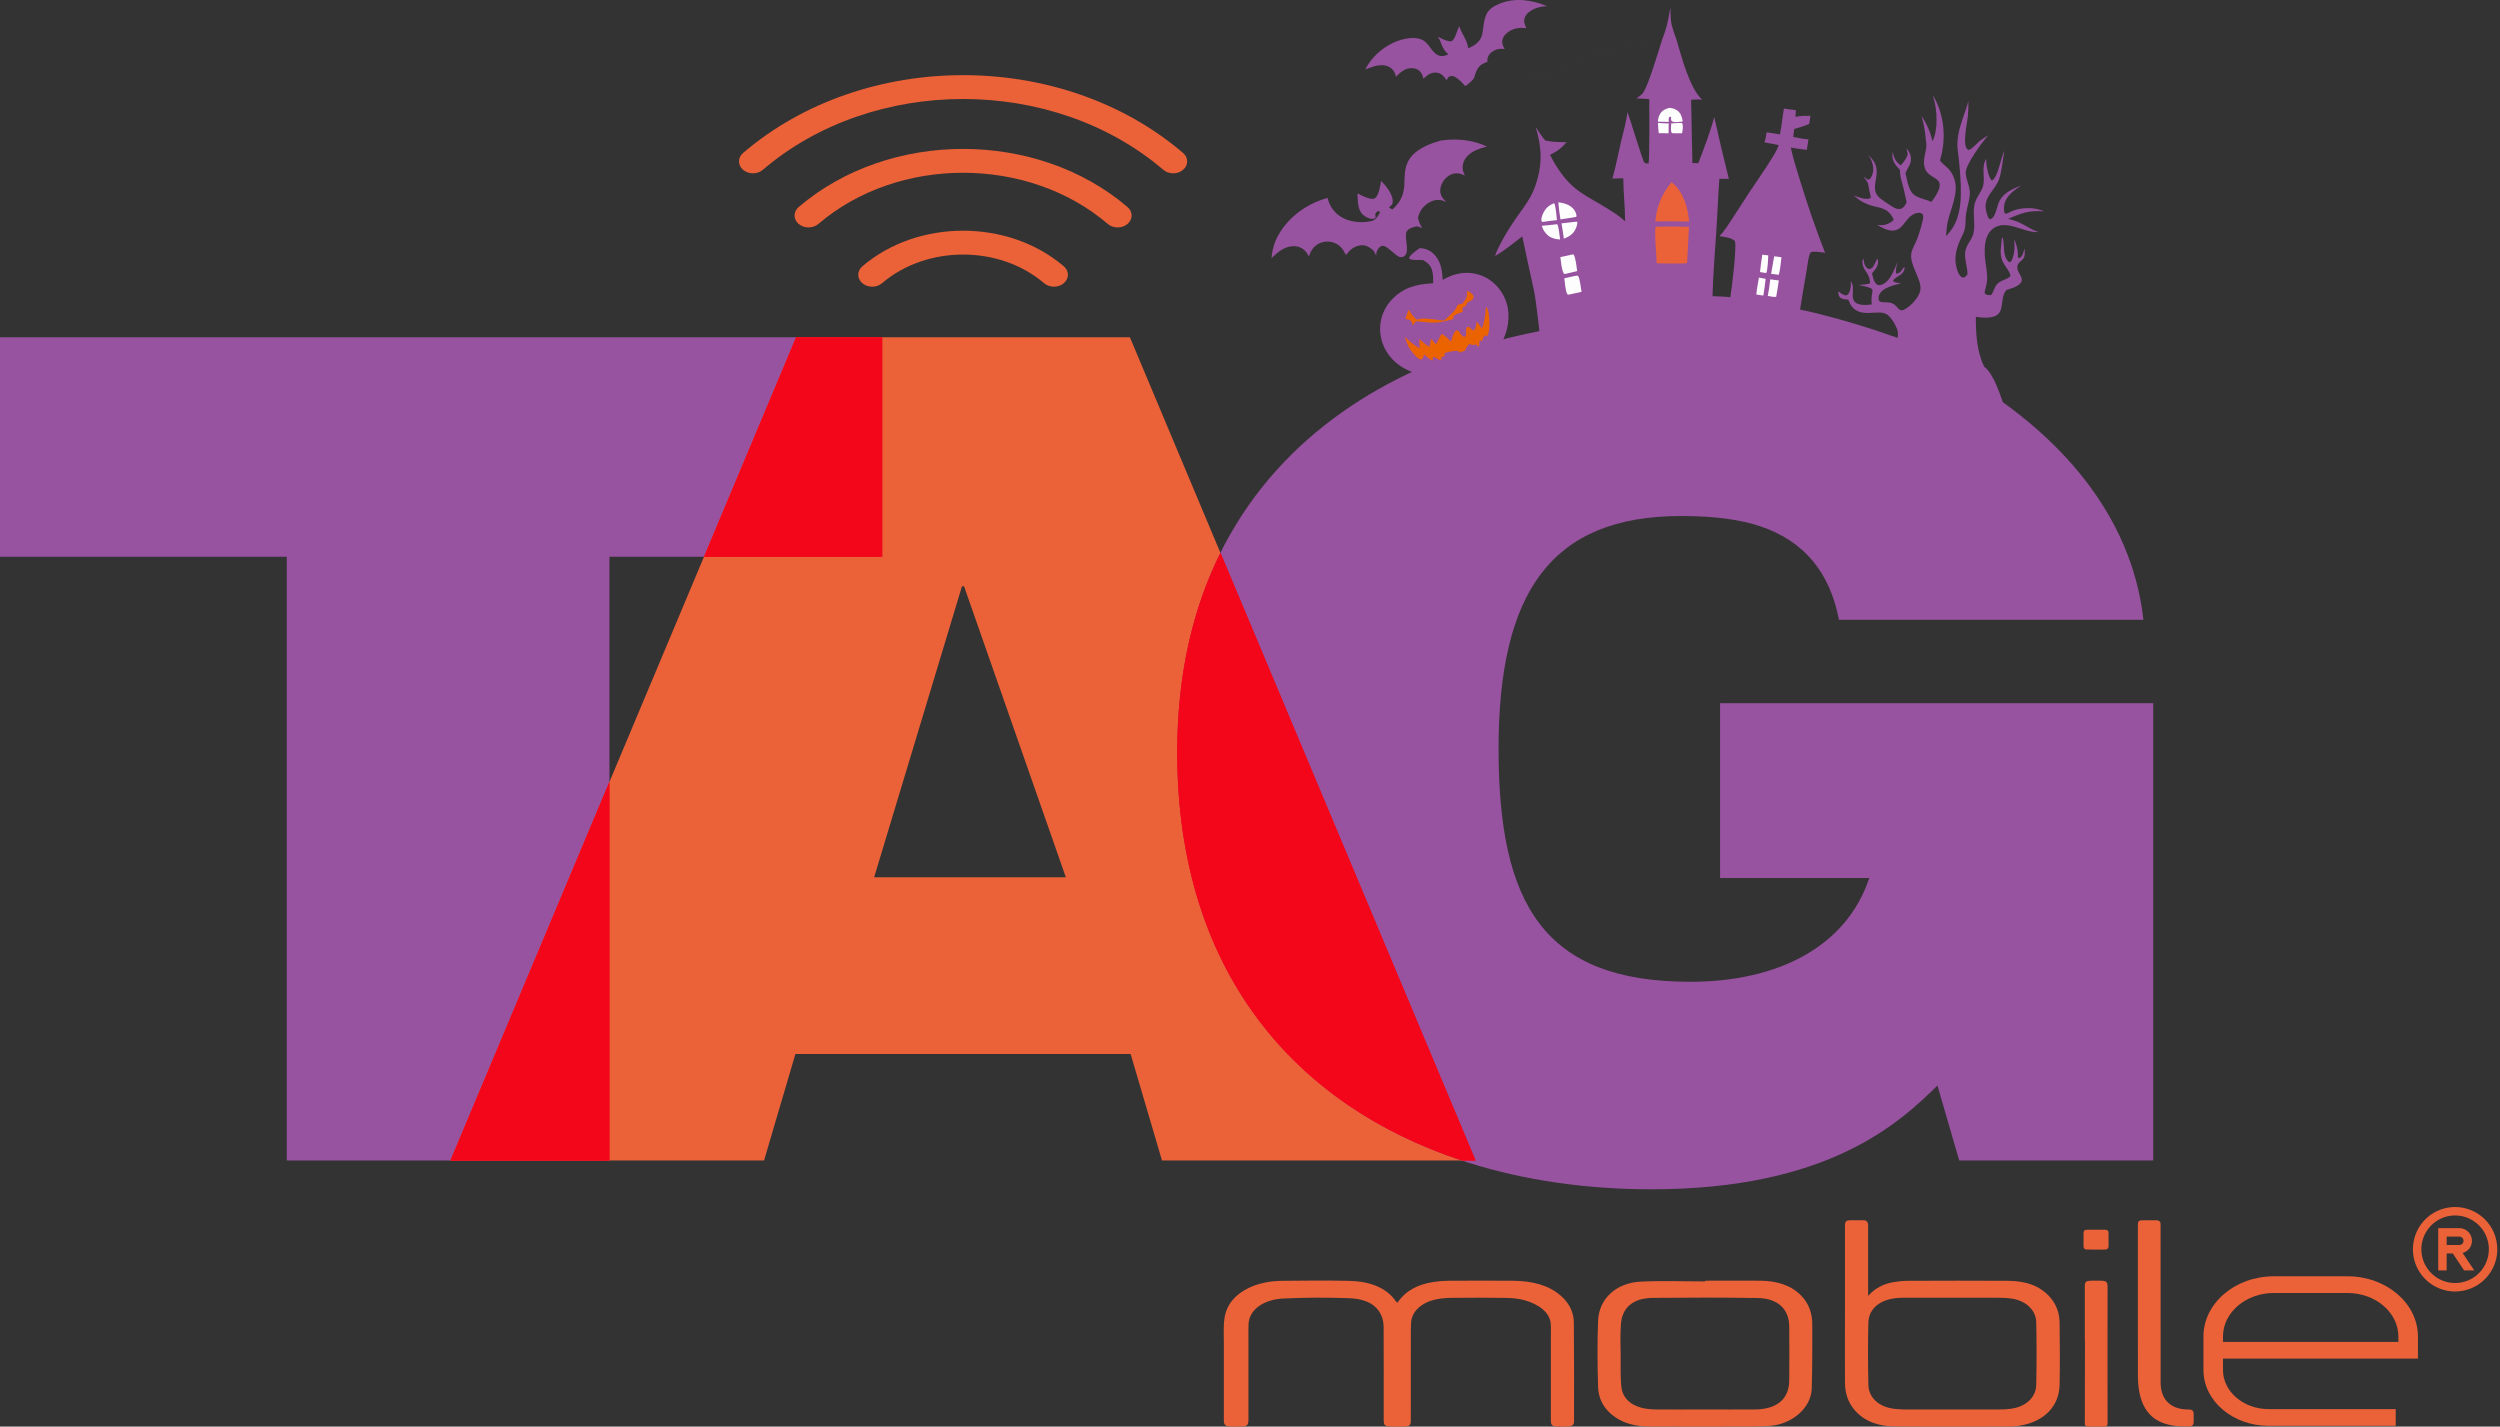
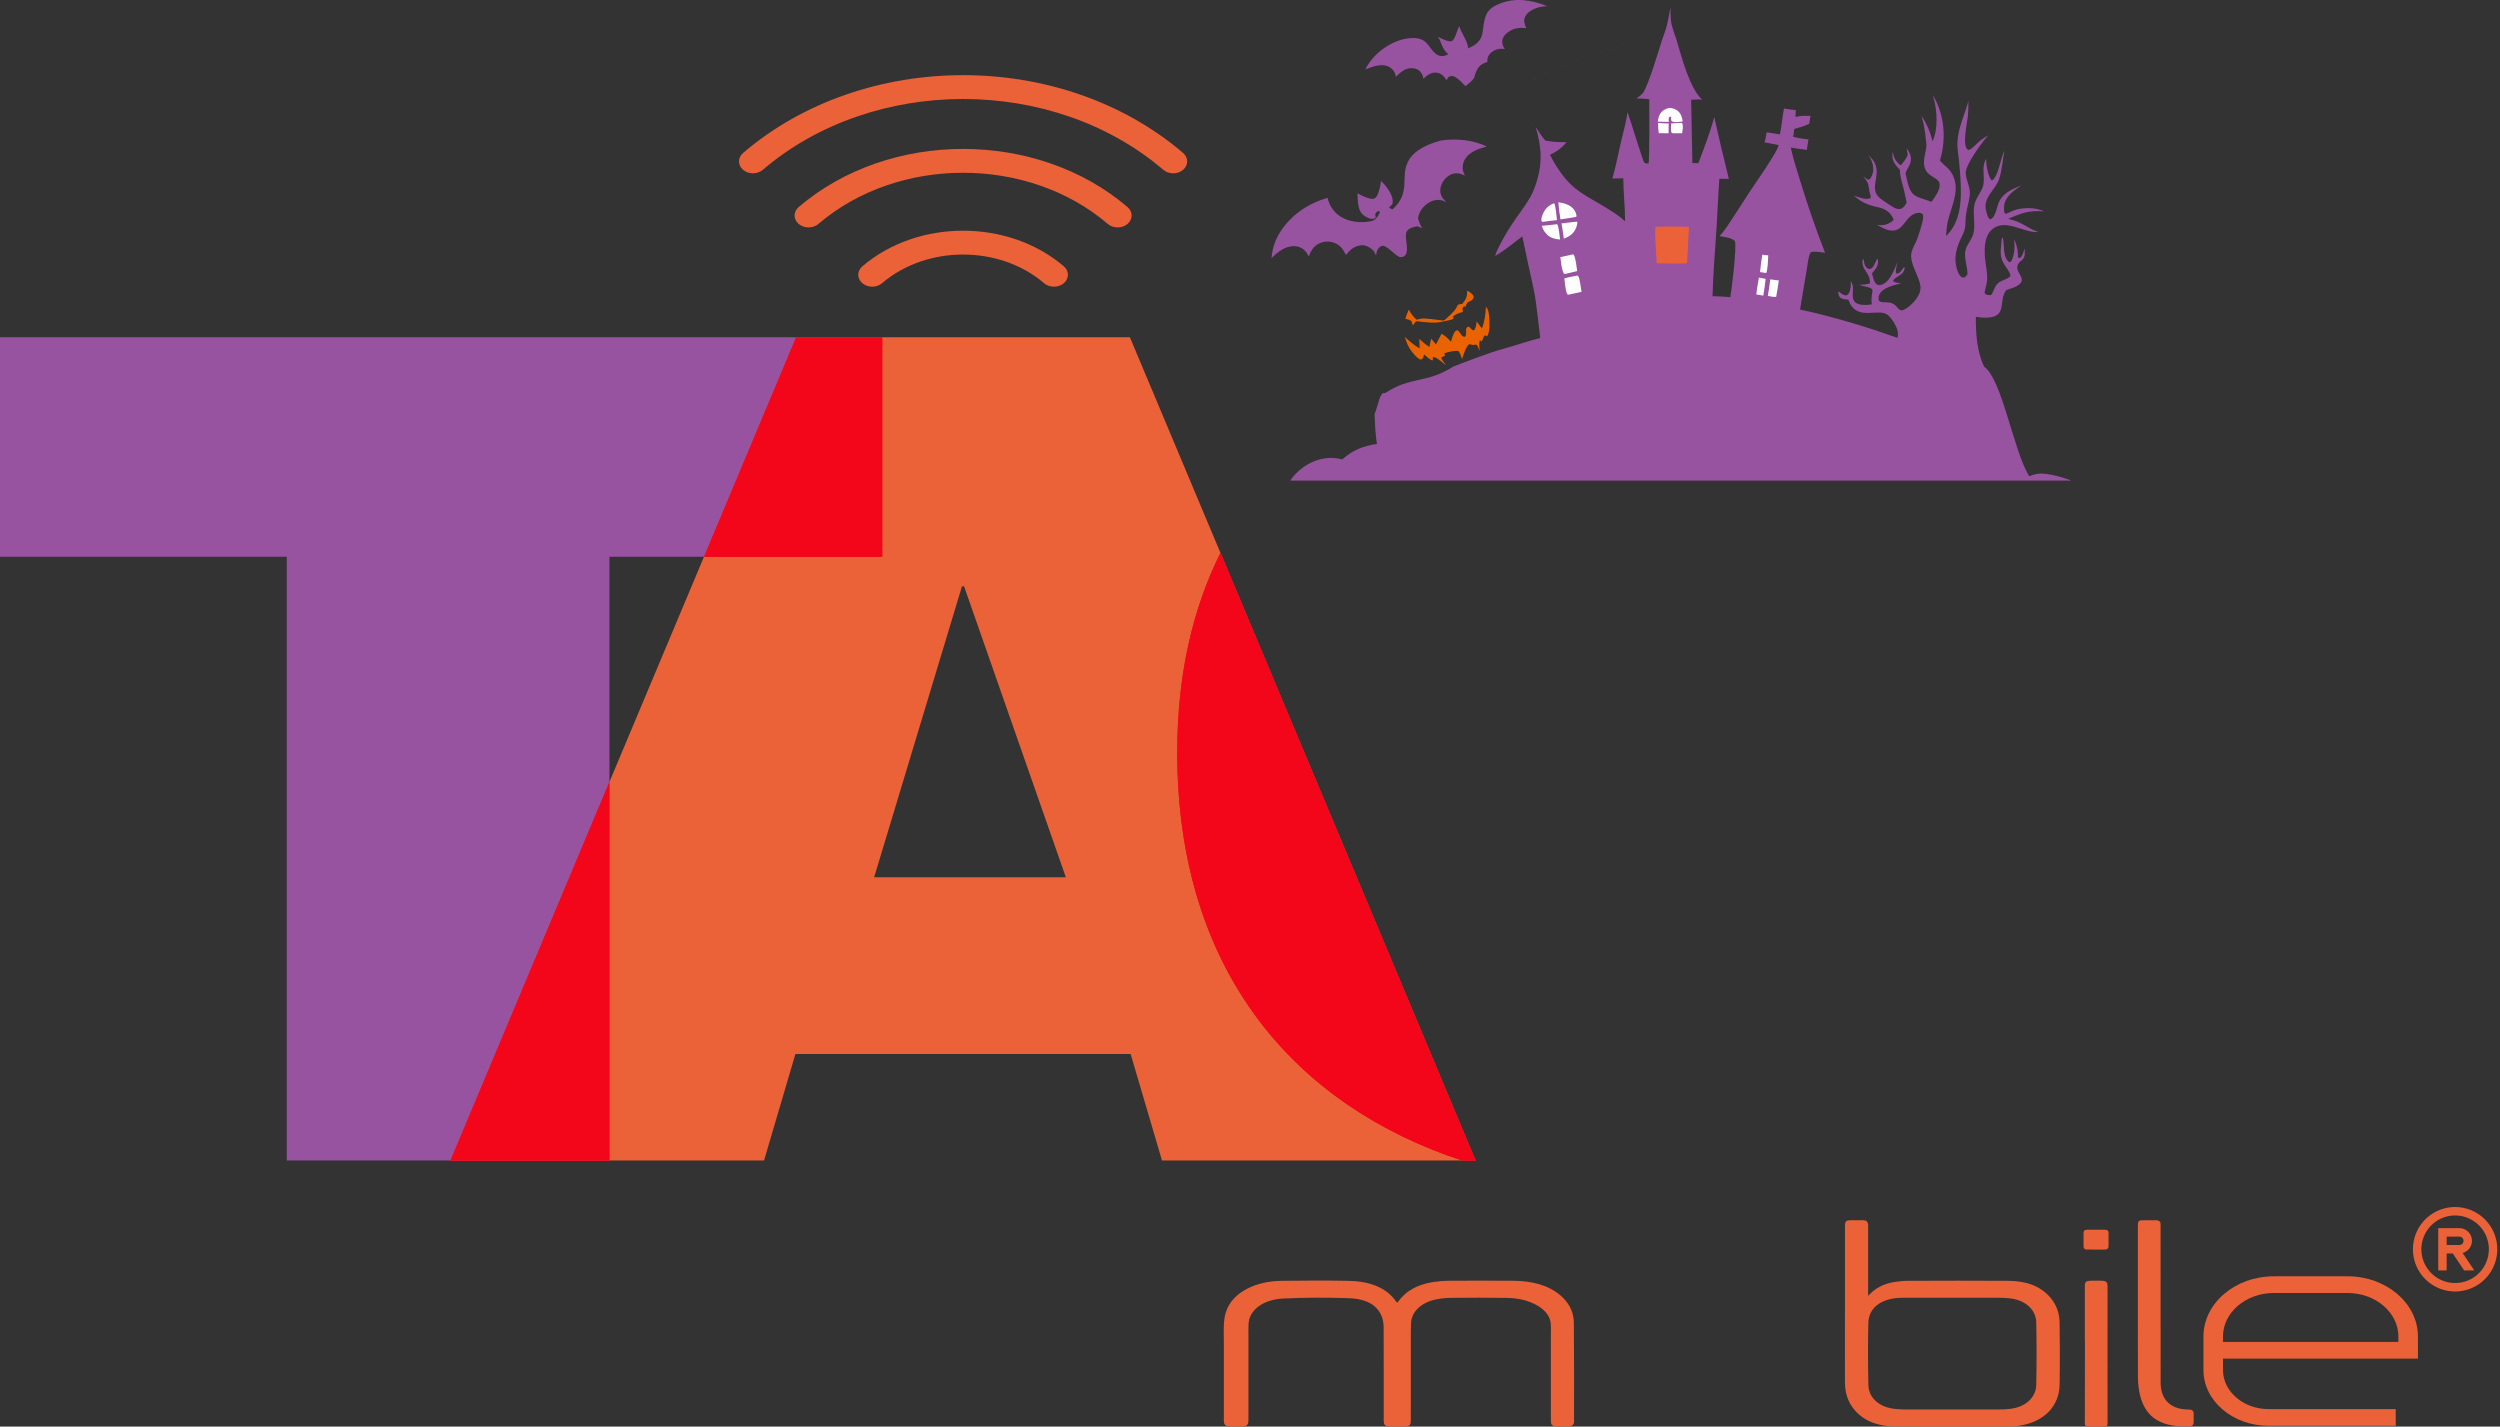
<svg xmlns="http://www.w3.org/2000/svg" width="736" height="420" viewBox="0 0 736 420" fill="none">
  <rect x="0" y="0" width="736" height="420" fill="#333333" stroke="none" />
  <g clip-path="url(#clip0_9910_30584)">
    <path d="M432.244 14.224C432.39 14.159 432.536 14.093 432.682 14.026C437.814 11.66 435.834 8.693 437.48 4.494C438.121 2.857 439.58 1.889 441.135 1.224C445.923 -0.823 450.807 -0.08 455.488 1.811C454.223 1.883 452.999 2.06 451.824 2.555C450.64 3.053 449.381 3.89 448.916 5.139C448.49 6.284 448.851 7.248 449.344 8.284C447.585 8.118 446.156 8.17 444.575 9.07C443.58 9.637 442.582 10.533 442.327 11.695C442.099 12.73 442.438 13.579 442.999 14.432C442.551 14.396 442.084 14.343 441.635 14.369C440.542 14.431 439.224 15.084 438.543 15.944C438.01 16.616 437.791 17.358 437.898 18.201C437.431 18.371 436.94 18.563 436.504 18.805C434.921 19.683 434.435 21.308 433.978 22.93C433.414 23.885 432.26 24.676 431.412 25.371C430.541 24.483 429.638 23.416 428.573 22.765C428.085 22.466 427.509 22.259 426.937 22.425C426.319 22.605 426.138 23.108 425.864 23.637C425.566 23.181 425.261 22.695 424.865 22.315C424.232 21.708 423.398 21.338 422.515 21.363C421.118 21.401 419.996 22.237 419.059 23.192C418.884 22.367 418.673 21.706 418.093 21.07C417.425 20.338 416.515 20.066 415.542 20.064C413.614 20.06 412.251 21.318 410.97 22.587C410.883 22.253 410.794 21.915 410.673 21.591C410.336 20.686 409.582 19.953 408.701 19.568C406.505 18.609 404.022 19.665 401.939 20.437C403.668 16.998 406.617 14.32 410.068 12.641C412.589 11.414 417.1 10.272 419.52 12.249C420.968 13.432 421.852 15.802 423.692 16.387C424.674 16.699 425.51 16.415 426.398 15.978C424.464 14.45 424.535 12.743 423.344 10.833C424.237 11.306 426.264 12.349 427.283 12.134C428.267 11.927 429.017 8.776 429.53 7.837L429.612 7.69C430.323 10.049 431.938 11.68 432.244 14.224Z" fill="#9752A0" />
    <path d="M424.351 41.339C428.857 40.754 433.537 41.12 437.697 43.137C435.328 43.789 432.574 44.67 431.257 46.927C430.651 47.965 430.409 49.338 430.773 50.501C430.867 50.801 431.004 51.088 431.132 51.375L431.212 51.558L431.261 51.667C429.911 51.08 428.722 50.731 427.281 51.325C425.893 51.896 424.788 53.19 424.284 54.583C423.898 55.651 423.895 56.803 424.433 57.824C424.756 58.438 425.312 58.984 425.796 59.479C424.455 58.843 423.26 58.627 421.807 59.119C420.108 59.695 418.617 61.111 417.894 62.744C417.688 63.209 417.56 63.683 417.46 64.179C417.735 65.299 418.099 66.204 418.735 67.181C418.22 66.985 417.704 66.766 417.174 66.614C416.097 66.883 414.712 67.121 414.125 68.187C413.202 69.866 415.443 74.527 413.115 75.573C412.817 75.707 412.407 75.685 412.084 75.691C410.468 74.966 408.775 72.763 407.409 72.42C407.04 72.327 406.647 72.391 406.338 72.618C405.678 73.104 405.255 73.928 405.18 74.727C405.175 74.785 405.172 74.843 405.167 74.9C405.16 74.97 405.152 75.04 405.146 75.11C405.143 75.152 405.141 75.194 405.138 75.237C404.787 74.603 404.649 73.992 404.067 73.514C403.036 72.669 401.943 72.056 400.56 72.225C398.648 72.457 397.352 73.604 396.247 75.075C395.398 73.389 394.601 72.144 392.725 71.46C392.637 71.428 392.548 71.398 392.458 71.371C392.369 71.343 392.279 71.317 392.188 71.294C392.097 71.271 392.006 71.25 391.914 71.231C391.822 71.213 391.73 71.197 391.637 71.183C391.544 71.169 391.451 71.157 391.358 71.148C391.265 71.139 391.171 71.132 391.078 71.127C390.984 71.122 390.891 71.12 390.797 71.12C390.703 71.12 390.609 71.123 390.516 71.127C390.422 71.132 390.329 71.139 390.236 71.149C390.142 71.158 390.049 71.17 389.957 71.184C389.864 71.198 389.772 71.215 389.68 71.233C389.588 71.252 389.497 71.273 389.406 71.296C389.315 71.32 389.225 71.345 389.136 71.373C389.046 71.401 388.958 71.431 388.87 71.463C388.782 71.495 388.695 71.53 388.608 71.567C388.522 71.603 388.437 71.642 388.352 71.683C386.692 72.497 385.908 73.815 385.329 75.488C385.029 74.955 384.718 74.402 384.3 73.95C384.196 73.835 384.086 73.725 383.97 73.622C383.854 73.518 383.733 73.42 383.607 73.329C383.481 73.238 383.35 73.153 383.215 73.075C383.081 72.997 382.942 72.927 382.8 72.863C382.658 72.799 382.513 72.743 382.365 72.695C382.217 72.646 382.067 72.605 381.915 72.571C381.763 72.538 381.61 72.513 381.455 72.495C381.3 72.478 381.145 72.468 380.989 72.467C378.288 72.437 376.127 74.193 374.349 76.007C374.52 73.531 375.187 71.234 376.423 69.075C379.505 63.693 384.914 59.89 390.845 58.268C391.405 60.657 392.656 62.46 394.713 63.79C397.248 65.429 400.936 65.746 403.835 65.06C404.848 64.821 405.626 63.785 406.079 62.884C406.246 62.552 406.218 62.465 406.08 62.16L405.753 62.13C405.423 62.295 405.18 62.475 404.988 62.801C404.797 63.122 404.9 63.46 404.98 63.796C404.99 63.841 405.002 63.887 405.014 63.932L404.864 64.179C404.673 64.296 404.498 64.406 404.271 64.434C403.257 64.556 401.958 63.846 401.234 63.193C399.622 61.737 399.741 58.915 399.638 56.916C400.794 57.516 402.215 58.269 403.504 58.505C404.015 58.598 404.553 58.575 404.962 58.211C405.889 57.388 406.44 54.46 406.58 53.247C408.03 54.669 409.839 56.917 410.01 58.996C410.126 60.421 409.608 60.263 408.919 61.098L409.906 61.686C415.685 56.511 411.933 52.058 414.74 47.163C416.58 43.954 420.957 42.207 424.351 41.339Z" fill="#9752A0" />
    <path d="M491.764 2.234C491.843 3.527 491.783 4.846 491.941 6.132C492.17 7.996 492.946 9.859 493.54 11.638H493.541C495.072 16.694 497.302 25.767 501.106 29.358C500.022 29.224 498.96 29.305 497.873 29.361L498.238 48.001L499.989 48.026C501.684 43.604 503.456 39.038 504.677 34.463C506.021 40.549 507.454 46.614 508.975 52.658L506.175 52.631C505.83 57.417 505.665 62.222 505.354 67.012C504.917 73.718 504.344 80.478 504.164 87.193C505.912 87.262 507.661 87.305 509.401 87.497C509.804 85.436 511.389 72.367 510.737 70.96C509.752 69.959 507.579 69.747 506.215 69.531C507.717 67.942 508.897 66.025 510.094 64.205L515.108 56.461C517.199 53.266 519.446 50.196 521.436 46.93C522.203 45.672 523.068 44.353 523.57 42.966L523.627 42.814C523.638 42.783 523.648 42.752 523.658 42.721C522.275 42.397 520.87 42.201 519.48 41.916C519.777 40.939 519.952 39.956 520.084 38.943C521.391 39.162 522.701 39.364 524.014 39.55C524.532 37.032 524.736 34.466 525.193 31.94C526.357 32.144 527.517 32.321 528.695 32.423L528.594 34.436C530.146 34.011 531.405 34.1 532.98 34.099C532.921 34.925 532.788 35.691 532.603 36.498C531.186 37.111 529.696 37.571 528.21 37.985C528.126 38.753 528.07 39.538 527.921 40.296C529.394 40.63 530.901 40.91 532.406 41.045L531.925 44.122C530.341 43.958 528.773 43.697 527.201 43.444C527.951 46.901 529.033 50.212 530.075 53.587C532.225 60.615 534.632 67.555 537.295 74.406C536.155 74.321 534.027 73.817 533.013 74.313C532.319 75.687 532.184 77.826 531.913 79.343C531.212 83.269 530.605 87.208 529.939 91.139C537.284 92.672 544.566 94.795 551.707 97.086C554.044 97.836 556.34 98.75 558.684 99.464C558.722 98.863 558.806 98.194 558.694 97.599C558.44 96.255 557.24 94.266 556.329 93.255C555.64 92.491 554.788 92.088 553.759 92.029C550.928 91.868 547.713 92.936 545.455 90.551C544.802 89.862 544.478 89.046 544.127 88.183C543.298 88.176 542.355 88.156 541.717 87.541C541.301 87.141 541.232 86.571 541.17 86.027L541.302 85.835C541.959 86.307 542.694 86.989 543.544 86.957C544.031 86.765 544.237 86.499 544.439 86.027C544.897 84.956 544.913 83.811 544.865 82.669C545.102 83.188 545.407 83.761 545.483 84.33C545.728 86.146 544.659 88.612 547.001 89.463C548.321 89.943 549.706 89.801 551.059 89.605C550.941 88.645 550.935 87.791 551.072 86.832C551.128 86.441 551.264 85.954 551.252 85.565C551.246 85.373 551.226 85.21 551.076 85.082C550.275 84.39 548.34 84.275 547.294 83.88C548.406 83.812 549.49 83.79 550.549 83.405C550.506 82.807 550.474 82.208 550.264 81.64C549.548 79.706 547.797 78.679 548.439 76.334L548.579 76.241C548.71 76.527 548.733 76.756 548.767 77.065C548.851 77.816 549.099 78.439 549.698 78.929C549.902 79.096 550.08 79.155 550.34 79.206C550.876 79.118 551.165 78.878 551.491 78.447C551.853 77.968 552.373 76.443 552.778 76.198C553.035 76.843 552.899 77.737 552.637 78.365C552.327 79.11 551.623 79.838 551.117 80.471C551.355 81.442 551.669 83.195 552.59 83.745C553.006 83.993 553.464 83.983 553.914 83.836C555.96 83.172 557.005 80.8 557.847 78.999C558.145 78.361 558.379 77.707 558.598 77.04C558.499 77.917 557.877 79.813 558.277 80.539C558.73 80.571 559.173 80.329 559.502 80.011C559.865 79.66 560.28 78.742 560.704 78.588C560.761 79.312 560.516 79.911 560.039 80.457C559.49 81.086 557.386 81.995 557.325 82.711C557.867 83.296 558.935 83.306 559.685 83.399C557.603 83.993 554.391 84.568 553.31 86.66C553.01 87.24 553.004 87.777 553.121 88.405C553.37 88.737 553.525 88.87 553.946 88.93C555.024 89.084 556.081 88.858 557.109 89.324C559.307 90.32 558.75 92.728 561.902 90.305C563.376 89.171 565.167 87.076 565.37 85.185C565.71 82.019 561.968 77.885 562.736 74.356C563.009 73.099 563.798 71.855 564.292 70.662C564.849 69.316 566.063 65.424 566.186 64.041C566.222 63.628 566.199 63.332 565.953 62.985C565.419 62.617 565.009 62.601 564.373 62.717C559.889 63.535 560.704 71.258 552.595 66.171C554.172 66.443 555.5 66.244 556.838 65.303C557.084 65.13 557.302 64.932 557.516 64.721C556.926 63.236 556.045 62.216 554.558 61.545C553.663 61.142 552.681 60.965 551.731 60.734C549.378 60.162 547.539 59.173 545.758 57.541C546.881 58.004 549.17 58.859 550.381 58.423C550.611 58.341 550.545 58.364 550.734 58.186C550.747 57.533 550.484 56.957 550.367 56.322C549.812 53.314 550.204 54.308 548.549 51.856C548.971 52.19 549.563 52.802 550.084 52.919C550.632 52.713 550.89 52.173 551.11 51.664C551.741 50.201 551.504 48.581 550.905 47.15C550.661 46.569 550.298 46.073 549.917 45.576C551.369 46.87 552.36 48.142 552.492 50.153C552.677 52.997 550.76 55.974 553.352 58.246C553.975 58.791 557.204 60.974 557.904 61.281C558.316 61.461 558.796 61.576 559.248 61.536C559.871 61.48 560.311 61.127 560.684 60.651C560.943 60.322 561.124 59.959 561.304 59.584C561.015 58.291 560.782 56.97 560.459 55.687C559.923 53.568 559.399 52.252 559.322 50.005C558.087 48.673 557.037 47.507 557.112 45.557C557.121 45.345 557.156 45.134 557.195 44.926L557.291 44.89C557.495 46.559 558.212 47.63 559.535 48.671C560.461 47.719 561.269 46.717 561.637 45.416L561.279 43.662C562.103 44.657 562.673 45.739 562.578 47.073C562.472 48.577 561.476 49.617 560.976 50.966C561.531 53.119 561.81 56.39 563.863 57.613C565.302 58.47 567.089 58.74 568.619 59.441C569.557 58.143 571.249 55.879 571.033 54.171C570.957 53.572 570.575 53.088 570.088 52.751C568.387 51.568 566.939 51.117 566.491 48.797C566.039 46.461 567.517 43.676 567.038 41.802C567.048 42.018 567.051 42.204 567.035 42.389C567.051 42.204 567.047 42.018 567.037 41.802C566.826 39.152 566.453 36.661 565.683 34.108C567.239 36.433 568.288 38.845 568.911 41.569C570.658 38.245 570.297 32.179 569.19 28.671L568.951 27.922C572.164 33.012 572.928 39.632 571.592 45.462C571.447 46.074 571.291 46.684 571.126 47.291C571.159 47.33 571.192 47.369 571.225 47.408C571.965 48.273 572.881 48.938 573.664 49.755C575.181 51.336 575.907 53.783 575.754 55.941C575.527 59.125 574.148 62.143 573.419 65.226C573.086 66.635 573.075 68.073 572.907 69.502C576.267 66.28 577.194 61.781 577.271 57.316C577.329 53.996 577.039 50.54 576.723 47.236C576.449 44.382 575.996 43.314 576.42 40.298C576.934 36.639 578.554 33.31 579.494 29.759C579.538 31.311 579.478 32.859 579.311 34.403C579.113 36.3 577.636 42.871 579.276 44.02C579.403 44.108 579.564 44.19 579.713 44.127C580.79 43.678 581.952 42.214 582.895 41.455C583.67 40.829 584.501 40.309 585.37 39.823C583.7 41.631 578.646 48.428 578.709 50.881C578.767 53.116 580.102 54.984 579.912 57.325C579.749 59.326 579.065 61.138 578.798 63.095C578.597 64.564 578.749 66.128 578.399 67.57C578.177 68.481 577.662 69.369 577.271 70.222C575.969 73.062 575.185 75.841 576.045 78.934C576.273 79.755 576.588 80.763 577.218 81.363C577.451 81.586 577.748 81.745 578.082 81.709C578.637 81.648 578.942 81.122 579.237 80.712C579.208 78.499 578.302 76.391 578.556 74.174C578.783 72.193 580.425 70.751 580.937 68.843C581.661 66.145 580.705 63.149 581.264 60.342C581.72 58.047 583.41 56.516 583.86 54.599C584.445 52.102 583.229 49.11 584.731 46.795C584.775 47.027 584.788 47.228 584.776 47.46C584.705 48.783 585.378 51.98 586.225 52.972C586.257 53.01 586.297 53.04 586.333 53.074C586.657 53.05 586.765 52.97 586.967 52.709C588.567 50.653 588.886 46.832 590.113 44.373C589.6 46.923 589.375 50.237 588.574 52.619C587.388 56.141 583.654 58.004 584.754 62.224C584.914 62.838 585.086 63.601 585.42 64.139C585.572 64.385 585.66 64.439 585.91 64.558C586.439 64.421 586.76 64.016 587.033 63.553C587.619 62.561 587.831 61.343 588.197 60.257C589.336 56.882 592.027 55.873 595.038 54.589C592.943 56.1 590.441 57.693 590.03 60.473C589.942 61.068 589.873 62.348 590.279 62.834C590.361 62.933 590.378 62.926 590.516 62.915C590.943 62.879 591.403 62.6 591.78 62.406C594.243 61.138 597.99 60.94 600.617 61.782C601.033 61.914 601.444 62.06 601.85 62.217C597.199 61.932 595.44 62.632 591.196 64.406C592.426 64.748 593.628 65.074 594.776 65.644C596.607 66.553 598.164 67.701 600.148 68.307L599.984 68.321C595.575 68.618 589.753 63.692 585.895 68.129C584.19 70.09 584.169 73.499 584.392 75.945C584.584 78.045 585.124 80.299 585.006 82.402C584.947 83.445 584.62 84.519 584.381 85.531C584.281 85.952 584.139 86.307 584.551 86.596C584.886 86.831 585.675 86.952 586.066 86.854C586.338 86.786 586.537 86.356 586.645 86.118C587.697 83.815 587.65 83.337 590.168 82.324C590.68 82.118 591.182 81.925 591.588 81.537C591.839 81.296 591.905 81.247 591.837 80.896C591.827 80.845 591.808 80.796 591.791 80.747C591.448 79.768 590.723 78.865 590.159 78.006C588.813 75.958 588.9 74.339 589.16 72.041C589.234 71.381 589.241 70.683 589.362 70.033L589.608 69.933C590.2 72.162 589.491 75.405 591.366 77.102C591.534 77.144 591.66 77.228 591.821 77.132C592.46 76.754 592.827 74.972 592.945 74.258C593.152 73.001 593.088 71.722 592.988 70.457L593.07 70.636C593.219 70.968 593.352 71.306 593.469 71.651C593.586 71.995 593.686 72.345 593.77 72.699C593.854 73.053 593.921 73.41 593.971 73.77C594.021 74.13 594.053 74.492 594.069 74.855C594.085 75.208 594.009 75.777 594.3 75.984C594.616 75.945 594.772 75.91 594.991 75.664C595.574 75.005 595.793 73.966 596.008 73.131C596.096 74.086 596.276 75.411 595.599 76.204C594.794 77.147 593.841 77.406 593.885 78.879C593.933 80.453 596.081 81.918 594.844 83.348C593.783 84.574 592.107 84.848 590.669 85.397L590.566 85.526C588.408 88.314 590.805 92.792 585.915 93.436C584.526 93.619 583.068 93.514 581.696 93.254C581.645 98.056 581.982 103.6 584.149 107.957C589.412 111.61 592.854 133.054 597.406 140.197C598.442 139.808 599.416 139.488 600.532 139.428C603.13 139.289 608.058 140.678 610.456 141.764C612.963 142.899 614.862 145.072 615.809 147.638C616.787 150.288 616.604 153.313 615.422 155.867C614.567 157.713 613.352 159.269 612.919 161.302C612.332 164.065 612.257 167.09 611.978 169.909C611.509 174.646 610.509 154.51 610.084 159.253L608.79 172.964C608.583 174.986 608.229 177.022 608.104 179.047C608.059 179.769 608.075 180.451 608.328 181.137C608.778 182.355 609.737 183.383 610.424 184.476C610.478 184.563 610.532 184.65 610.583 184.738C610.635 184.826 610.685 184.915 610.734 185.004C610.783 185.094 610.831 185.184 610.877 185.275C610.923 185.366 610.968 185.458 611.011 185.55C611.054 185.643 611.097 185.736 611.138 185.83C611.179 185.923 611.218 186.018 611.255 186.113C611.293 186.208 611.33 186.303 611.365 186.399C611.4 186.495 611.433 186.592 611.465 186.689C611.497 186.786 611.528 186.883 611.557 186.981C611.586 187.079 611.613 187.177 611.639 187.276C611.665 187.375 611.69 187.473 611.713 187.573C611.736 187.672 611.758 187.772 611.778 187.873C611.798 187.973 611.816 188.073 611.833 188.173C611.851 188.274 611.866 188.375 611.88 188.476C611.894 188.577 611.907 188.678 611.918 188.78C611.929 188.881 611.938 188.984 611.946 189.085C611.954 189.187 611.96 189.289 611.965 189.391C611.97 189.493 611.973 189.595 611.975 189.697C611.977 189.799 611.977 189.901 611.975 190.003C611.974 190.105 611.971 190.207 611.966 190.309C611.962 190.411 611.956 190.513 611.949 190.615C611.941 190.717 611.932 190.819 611.922 190.92C611.911 191.022 611.899 191.123 611.885 191.224C611.872 191.325 611.856 191.426 611.839 191.527C611.823 191.628 611.804 191.728 611.785 191.829C611.765 191.929 611.744 192.029 611.721 192.128C611.699 192.228 611.674 192.327 611.648 192.425C611.622 192.524 611.595 192.623 611.566 192.721C611.537 192.819 611.508 192.916 611.476 193.013C611.445 193.11 611.411 193.207 611.377 193.303C611.342 193.399 611.306 193.495 611.268 193.59C611.231 193.685 611.192 193.78 611.152 193.874C610.006 196.526 607.813 198.519 605.975 200.686C603.454 203.658 601.331 206.798 599.818 210.4C598.919 212.539 598.152 215.566 595.775 216.507C594.144 217.154 592.09 216.65 590.561 215.903C588.922 215.102 587.829 213.424 587.281 211.73C586.946 210.696 586.806 209.629 586.68 208.553C585.728 210.022 584.727 211.726 582.884 212.158C580.853 212.634 575.604 211.14 573.802 209.989C573.334 209.689 573.098 209.235 572.828 208.766C572.206 209.055 571.488 209.467 570.786 209.456C569.223 209.43 560.369 206.898 558.685 206.286C557.451 205.837 556.57 205.25 556.009 204.023C555.618 203.168 555.567 202.295 555.532 201.375C554.813 202.664 554.017 204.162 552.502 204.637C550.578 205.24 543.634 203.228 541.141 202.864C537.897 204.56 534.694 206.361 531.323 207.795C530.786 208.026 530.247 208.251 529.706 208.472C529.166 208.693 528.623 208.908 528.079 209.119C527.534 209.329 526.987 209.535 526.439 209.736C525.89 209.936 525.34 210.131 524.788 210.322C524.236 210.512 523.682 210.697 523.126 210.877C522.571 211.057 522.013 211.232 521.455 211.402C520.896 211.572 520.335 211.736 519.773 211.896C519.211 212.055 518.648 212.209 518.084 212.358C517.519 212.507 516.953 212.651 516.385 212.79C515.818 212.928 515.249 213.061 514.679 213.189C514.109 213.317 513.539 213.441 512.966 213.558C512.394 213.675 511.821 213.787 511.247 213.894C510.672 214.001 510.097 214.102 509.521 214.199C508.945 214.295 508.368 214.387 507.791 214.472C507.213 214.558 506.634 214.638 506.054 214.712C505.475 214.787 504.896 214.857 504.315 214.921C503.735 214.986 503.153 215.045 502.571 215.098C501.99 215.152 501.407 215.199 500.825 215.242C500.242 215.284 499.659 215.322 499.076 215.354C498.493 215.386 497.909 215.412 497.326 215.433C496.742 215.454 496.158 215.471 495.574 215.481C494.99 215.491 494.406 215.496 493.822 215.496C493.238 215.495 492.654 215.489 492.07 215.478C491.486 215.467 490.902 215.45 490.318 215.428C489.734 215.406 489.15 215.379 488.567 215.346C487.984 215.313 487.402 215.275 486.819 215.231C486.237 215.187 485.654 215.139 485.073 215.084C484.491 215.03 483.91 214.971 483.33 214.906C482.749 214.841 482.169 214.77 481.59 214.694C481.011 214.618 480.432 214.537 479.854 214.451C479.277 214.364 478.7 214.272 478.124 214.175C477.548 214.078 476.973 213.976 476.399 213.869C472.4 213.099 468.446 211.966 464.562 210.753C458.691 208.92 452.73 206.403 447.46 203.209C445.69 202.459 444.688 200.986 443.786 199.378C443.64 199.874 443.489 200.368 443.334 200.861C442.781 202.609 441.917 203.869 440.241 204.719C438.761 205.47 436.876 205.895 435.272 205.326C434.353 205 433.631 204.386 433.03 203.633C430.988 201.072 429.548 195.951 427.978 192.845C427.849 195.816 427.241 198.82 426.821 201.765C426.462 204.286 426.081 206.598 423.849 208.205C422.633 209.08 420.786 209.776 419.289 209.512C417.29 209.16 416.011 207.369 414.915 205.833C415.049 206.5 415.16 207.202 415.102 207.885C414.977 209.346 414.163 210.631 413.044 211.549C411.885 212.501 410.297 213.079 408.792 212.919C406.888 214.331 405.404 215.13 402.95 214.779C402.306 215.244 401.659 215.731 400.978 216.141C399.744 216.884 398.432 217.293 396.997 216.905C394.208 216.15 392.927 211.941 391.41 209.7C390.012 207.634 388.409 205.759 386.664 203.979C384.86 202.139 382.709 200.365 381.393 198.127C378.901 193.887 380.683 190.338 381.29 186.051C381.542 184.276 381.456 182.435 381.408 180.647C381.127 171.392 380.788 162.14 380.391 152.889L380.371 163.538C380.304 161.854 380.318 160.14 380.168 158.463C379.721 153.453 376.025 152.427 377.755 145.949C378.795 142.058 381.554 138.649 385.054 136.667C388.107 134.937 391.75 134.302 395.153 135.247C398.306 132.493 401.254 131.295 405.374 130.697C405.03 128.849 404.805 125.681 404.675 121.865C405.744 119.514 406.186 115.134 407.766 115.739C415.494 110.622 419.757 113.076 427.864 107.907C431.753 106.409 438.642 103.731 442.674 102.659C445.373 101.94 450.724 100.128 453.448 99.511C453.057 96.45 452.226 88.391 451.562 85.374C450.4 80.122 449.267 74.863 448.165 69.597C445.791 71.443 442.714 73.879 440.166 75.392C440.45 74.236 441.046 73.121 441.578 72.061C442.977 69.278 444.64 66.661 446.421 64.108C447.869 62.033 449.44 59.981 450.657 57.761C451.51 56.206 452.098 54.53 452.587 52.83C454.173 47.317 453.688 42.764 452.111 37.371C452.988 38.761 453.852 40.138 454.946 41.373C456.956 41.83 459.128 41.829 461.183 41.877C459.807 43.521 458.3 44.688 456.332 45.544C457.111 47.235 458.11 48.825 459.165 50.355C463.345 56.415 467.134 57.611 473.058 61.291C474.936 62.458 476.822 63.615 478.423 65.152C478.432 60.925 477.912 56.709 477.893 52.482L474.692 52.566C475.702 48.988 476.405 45.292 477.242 41.669C477.901 38.82 478.767 35.913 479.148 33.017C479.835 34.754 483.612 47.398 484.098 47.876C484.36 48.133 484.976 48.149 485.317 48.123C485.655 47.549 485.568 31.332 485.544 29.191C484.292 29.041 483.022 29.022 481.762 28.978C482.457 28.5 483.24 27.986 483.732 27.293C485.283 25.103 488.242 15.143 489.281 11.838C487.921 11.977 486.577 12.136 485.249 12.316C484.806 12.376 484.365 12.438 483.925 12.503C475.575 13.736 467.81 15.845 460.22 19.069L459.022 19.586C468.588 15.365 478.4 12.944 489.281 11.838C489.793 10.417 490.346 8.963 490.719 7.499C491.158 5.777 491.415 3.978 491.764 2.234ZM406.985 83.945C407.155 85.695 407.685 87.874 406.268 88.511C406.008 88.628 405.652 88.609 405.371 88.614C405.368 88.637 405.365 88.661 405.362 88.685C405.365 88.661 405.367 88.637 405.37 88.613C405.65 88.608 406.007 88.626 406.267 88.51C407.684 87.874 407.155 85.694 406.985 83.945ZM409.795 80.722C410.255 80.855 410.704 81.044 411.151 81.214L411.152 81.216C410.705 81.046 410.256 80.856 409.796 80.723C408.859 80.957 407.655 81.164 407.145 82.091C407.005 82.347 406.949 82.683 406.941 83.068C406.949 82.683 407.003 82.346 407.144 82.089C407.654 81.162 408.859 80.956 409.795 80.722ZM410.677 80.383C410.732 80.493 410.789 80.603 410.85 80.712C410.789 80.603 410.732 80.493 410.677 80.383ZM410.257 79.354C410.301 79.49 410.349 79.622 410.4 79.753C410.349 79.622 410.301 79.49 410.257 79.354ZM413.823 74.207C415.085 73.78 416.123 73.967 417.288 74.519L417.29 74.521C416.124 73.968 415.086 73.781 413.823 74.209C412.346 74.709 411.05 75.939 410.421 77.359C410.243 77.761 410.132 78.171 410.046 78.6C410.132 78.171 410.242 77.76 410.42 77.358C411.049 75.938 412.346 74.708 413.823 74.207ZM416.008 72.878C416.038 72.947 416.07 73.015 416.106 73.082C416.14 73.148 416.178 73.212 416.218 73.276C416.178 73.212 416.139 73.147 416.105 73.082C416.07 73.015 416.038 72.947 416.008 72.878ZM415.749 71.843C415.764 72.03 415.794 72.216 415.841 72.399C415.794 72.216 415.764 72.03 415.749 71.843ZM418.58 67.432C419.833 66.916 420.867 67.219 422.04 67.729L421.997 67.634L421.928 67.475C421.923 67.465 421.918 67.454 421.913 67.444C421.918 67.455 421.923 67.465 421.928 67.476L421.998 67.635L422.041 67.73C420.868 67.22 419.834 66.918 418.581 67.433C417.375 67.93 416.414 69.054 415.976 70.265C415.822 70.69 415.74 71.129 415.739 71.566C415.74 71.129 415.822 70.689 415.976 70.264C416.414 69.053 417.374 67.929 418.58 67.432ZM421.636 66.773C421.693 66.944 421.765 67.11 421.839 67.275C421.765 67.11 421.693 66.944 421.636 66.773ZM421.496 66.162C421.512 66.285 421.534 66.406 421.564 66.526C421.534 66.406 421.512 66.285 421.496 66.162ZM427.636 60.316C425.577 60.882 423.182 61.648 422.037 63.61C421.652 64.27 421.436 65.088 421.473 65.874C421.436 65.087 421.651 64.269 422.036 63.609C423.181 61.647 425.575 60.881 427.634 60.315L427.636 60.316ZM457.828 20.123C455.044 21.399 452.278 22.829 449.509 24.426C447.352 25.671 445.161 26.878 443.106 28.288C440.912 29.793 438.767 31.425 436.699 33.098C435.782 33.839 434.909 34.656 433.977 35.373C433.413 36.327 432.26 37.119 431.412 37.814C427.689 41.97 424.012 46.136 420.88 50.765C419.131 53.351 417.636 56.076 416.034 58.752L416.033 58.752C417.636 56.077 419.13 53.35 420.88 50.764C424.012 46.135 427.689 41.969 431.412 37.813C432.259 37.118 433.413 36.326 433.977 35.372C434.909 34.655 435.782 33.838 436.698 33.097C438.766 31.424 440.912 29.792 443.106 28.287C445.161 26.877 447.351 25.67 449.508 24.425C451.881 23.056 454.253 21.811 456.636 20.679L457.828 20.123ZM566.964 42.812C566.952 42.861 566.939 42.912 566.923 42.963L566.922 42.962C566.938 42.911 566.952 42.861 566.964 42.812Z" fill="#9752A0" />
    <path d="M488.106 36.193C489.159 36.276 490.201 36.332 491.257 36.338L491.231 39.236L488.336 39.209C488.184 38.22 488.168 37.192 488.106 36.193Z" fill="#FDFDFD" />
    <path d="M518.817 74.981L520.568 75.184C520.537 76.162 520.417 79.671 519.961 80.388L518.151 80.1C518.342 78.388 518.523 76.678 518.817 74.981Z" fill="#FDFDFD" />
    <path d="M494.578 36.183C494.828 36.157 494.973 36.151 495.209 36.24C495.656 37.029 495.324 38.354 495.217 39.232L492.827 39.229C492.435 39.215 492.347 39.273 492.059 38.988C491.839 38.144 491.978 37.198 492.001 36.328C492.858 36.263 493.72 36.231 494.578 36.183Z" fill="#FDFDFD" />
    <path d="M517.829 81.716L519.81 82.091C519.666 83.738 519.372 85.385 519.124 87.02C518.435 86.935 517.752 86.819 517.067 86.704C517.21 85.047 517.54 83.355 517.829 81.716Z" fill="#FDFDFD" />
-     <path d="M522.32 75.471C523.037 75.492 523.754 75.634 524.463 75.742C524.307 77.459 524.081 79.216 523.692 80.896C522.93 80.824 522.17 80.728 521.414 80.61C521.752 78.904 521.976 77.177 522.32 75.471Z" fill="#FDFDFD" />
    <path d="M521.17 82.23C522.004 82.372 522.842 82.462 523.682 82.554C523.488 84.172 523.183 85.777 522.908 87.382C522.216 87.516 521.156 87.225 520.445 87.112C520.766 85.496 520.964 83.862 521.17 82.23Z" fill="#FDFDFD" />
    <path d="M463.921 65.272C464.029 65.248 464.158 65.272 464.27 65.279L464.39 65.513C464.338 65.98 464.251 66.422 464.084 66.864C463.358 68.799 462.221 69.515 460.396 70.296C460.237 68.785 459.943 67.266 459.704 65.765L463.921 65.272Z" fill="#FDFDFD" />
    <path d="M458.282 66.019L458.449 66.021C458.872 66.472 459.179 69.736 459.298 70.505C458.058 70.448 457.122 70.207 456.042 69.585C454.946 68.686 454.302 67.844 453.898 66.468C455.366 66.362 456.821 66.197 458.282 66.019Z" fill="#FDFDFD" />
    <path d="M457.526 59.822C457.985 60.248 458.269 64.016 458.368 64.81C457.052 64.936 455.752 65.087 454.446 65.292C454.131 65.333 454.12 65.355 453.855 65.189C453.64 64.525 453.925 63.697 454.184 63.08C454.89 61.404 455.845 60.501 457.526 59.822Z" fill="#FDFDFD" />
    <path d="M458.776 59.547C460.432 59.773 462.188 60.246 463.294 61.598C463.722 62.122 464.191 63.069 464.11 63.756L463.806 63.882C462.346 64.154 460.867 64.361 459.4 64.594C459.129 62.924 458.889 61.236 458.776 59.547Z" fill="#FDFDFD" />
    <path d="M463.012 74.894L463.273 74.924C463.914 75.914 464.121 78.59 464.329 79.805C463.176 80.105 462.017 80.381 460.852 80.634C460.529 80.652 460.684 80.682 460.388 80.538C459.676 79.191 459.596 77.193 459.364 75.693L463.012 74.894Z" fill="#FDFDFD" />
    <path d="M464.029 81.172C464.23 81.143 464.354 81.155 464.553 81.181C465.139 81.934 465.398 84.82 465.606 85.915L462.107 86.686C461.87 86.741 461.732 86.762 461.493 86.704C460.86 85.893 460.7 83.052 460.54 81.931C461.696 81.638 462.859 81.404 464.029 81.172Z" fill="#FDFDFD" />
    <path d="M491.474 31.75C492.267 31.793 493.085 32.029 493.735 32.493C494.875 33.307 495.185 34.462 495.397 35.761C494.357 35.829 493.044 36.233 492.128 35.658C491.877 35.303 491.956 34.829 491.968 34.414C491.719 34.379 491.675 34.378 491.45 34.444C491.195 34.859 491.27 35.419 491.271 35.892C490.203 35.892 489.135 35.869 488.068 35.824C488.169 34.957 488.3 34.209 488.778 33.46C489.405 32.477 490.37 32.007 491.474 31.75Z" fill="#FDFDFD" />
-     <path d="M492.093 53.652C492.261 53.774 492.424 53.902 492.581 54.038C495.647 56.643 496.976 61.379 497.271 65.227L492.586 65.157C490.833 65.18 489.08 65.188 487.327 65.18C487.724 60.779 489.267 57.078 492.093 53.652Z" fill="#EB6239" />
    <path d="M487.362 66.782C490.619 66.643 493.974 66.669 497.232 66.803C497.026 70.269 496.847 73.736 496.696 77.204L496.593 77.446C495.76 77.757 489.099 77.514 487.739 77.506C487.605 74.293 487.107 69.868 487.362 66.782Z" fill="#EB6239" />
-     <path d="M417.942 73.043C419.49 73.108 420.829 73.579 421.98 74.647C424.176 76.687 424.588 79.574 424.732 82.393C426.255 81.496 427.876 80.824 429.623 80.519C429.818 80.484 430.013 80.453 430.209 80.427C430.405 80.4 430.602 80.379 430.799 80.362C430.996 80.346 431.193 80.334 431.391 80.328C431.589 80.321 431.786 80.319 431.984 80.322C432.182 80.325 432.38 80.333 432.577 80.346C432.775 80.358 432.972 80.376 433.168 80.398C433.364 80.421 433.56 80.448 433.756 80.48C433.951 80.512 434.145 80.549 434.338 80.591C434.532 80.632 434.724 80.678 434.915 80.729C435.106 80.781 435.296 80.836 435.484 80.897C435.673 80.957 435.859 81.022 436.044 81.092C436.23 81.161 436.413 81.236 436.594 81.314C436.776 81.393 436.955 81.476 437.133 81.563C437.31 81.651 437.485 81.743 437.658 81.839C437.831 81.935 438.001 82.035 438.169 82.139C438.337 82.244 438.502 82.352 438.664 82.465C438.837 82.588 439.006 82.714 439.172 82.845C439.338 82.976 439.501 83.112 439.66 83.251C439.82 83.39 439.976 83.532 440.128 83.679C440.281 83.826 440.43 83.976 440.575 84.13C440.72 84.284 440.861 84.441 440.999 84.602C441.136 84.762 441.27 84.926 441.399 85.094C441.528 85.261 441.653 85.431 441.774 85.605C441.895 85.778 442.012 85.954 442.125 86.133C442.237 86.312 442.345 86.494 442.448 86.679C442.552 86.863 442.651 87.05 442.745 87.239C442.839 87.428 442.929 87.62 443.014 87.813C443.099 88.007 443.179 88.202 443.254 88.4C443.329 88.597 443.4 88.796 443.465 88.997C443.531 89.198 443.592 89.401 443.647 89.605C443.703 89.809 443.753 90.014 443.799 90.22C443.845 90.426 443.885 90.634 443.921 90.842C444.577 94.829 443.466 99.152 441.108 102.415C437.802 106.991 432.018 109.597 426.575 110.485C425.952 110.559 425.328 110.622 424.703 110.672C419.8 111.063 414.696 109.963 410.905 106.699C408.217 104.384 406.565 101.184 406.335 97.637C406.32 97.428 406.311 97.219 406.308 97.01C406.304 96.8 406.305 96.591 406.312 96.382C406.319 96.173 406.331 95.964 406.348 95.755C406.365 95.546 406.388 95.338 406.416 95.131C406.444 94.923 406.477 94.717 406.515 94.511C406.554 94.305 406.597 94.1 406.646 93.897C406.694 93.693 406.748 93.491 406.807 93.29C406.866 93.089 406.93 92.889 406.999 92.692C407.068 92.494 407.142 92.298 407.221 92.105C407.3 91.91 407.384 91.719 407.473 91.529C407.561 91.339 407.655 91.152 407.753 90.967C407.851 90.781 407.954 90.599 408.061 90.419C408.169 90.24 408.28 90.062 408.397 89.888C408.513 89.714 408.634 89.543 408.759 89.375C408.884 89.207 409.013 89.042 409.147 88.88C409.28 88.719 409.417 88.561 409.559 88.406C412.966 84.645 417.035 83.619 421.93 83.4C421.934 82.216 421.947 80.973 421.666 79.816C421.273 78.19 420.348 77.378 418.964 76.565C417.609 76.463 416.28 76.744 414.981 76.23L414.835 75.885C415.281 74.872 417.046 73.739 417.942 73.043Z" fill="#9752A0" />
    <path d="M430.539 89.427C431.578 88.049 432.019 87.423 431.905 85.635C432.289 85.617 432.966 86.21 433.273 86.468C433.598 86.742 433.79 87.033 433.849 87.458C433.723 87.91 433.544 88.218 433.136 88.465C432.797 88.67 432.422 88.831 432.061 88.995L431.489 90.054L431.551 90.35L431.078 90.154C430.683 90.415 430.689 90.488 430.52 90.938C430.542 91.05 430.564 91.161 430.585 91.273C430.659 91.69 430.66 91.523 430.616 91.851L430.337 91.927C429.52 92.156 428.169 92.595 427.722 93.349L427.994 93.725C427.3 94.285 425.904 94.391 425.017 94.608C422.492 95.354 419.559 94.811 416.988 94.563C416.467 94.838 416.375 95.315 415.996 95.763C415.751 95.434 415.681 95.019 415.567 94.628C415.153 94.117 414.371 94.032 413.753 93.879C413.992 92.928 414.381 92.037 414.751 91.131C415.381 92.357 416.032 93.195 417.046 94.109L418.282 93.825C419.431 93.554 423.441 94.229 424.903 94.378C425.26 94.251 425.463 94.116 425.725 93.854C426.842 92.735 428.185 91.804 428.888 90.335C428.893 90.324 429.049 89.975 429.071 89.945C429.392 89.497 430.034 89.522 430.539 89.427Z" fill="#EB6301" />
    <path d="M437.453 90.336C438.164 90.967 438.289 92.104 438.375 93.003C438.513 94.463 438.704 97.891 437.761 99.026C437.366 98.761 437.571 98.859 437.155 98.717C436.609 99.208 436.6 99.954 436.178 100.535L435.77 100.165L435.589 100.319C435.344 101.275 435.55 102.357 435.634 103.333C435.351 102.813 435.183 102.144 434.873 101.67C434.5 101.102 433.85 101.892 432.73 101.303L432.421 101.404C431.382 102.468 430.91 104.313 430.438 105.688C430.175 105.067 430.004 104.391 429.668 103.804C429.497 103.505 429.447 103.313 429.059 103.289C428.268 103.239 425.765 103.631 425.172 104.091L425.397 104.608L425.24 104.892L424.431 105.085L424.319 105.354C424.577 106.151 425.24 106.868 425.741 107.536C424.729 106.815 423.513 105.56 422.351 105.179C421.992 105.062 422.14 105.06 421.81 105.239C421.836 105.61 421.872 105.782 421.723 106.131C420.867 105.869 419.946 104.903 419.244 104.337C419.124 104.81 419.048 105.344 418.674 105.684C418.434 105.901 418.315 105.812 418.017 105.79C416.758 105.057 415.829 103.804 415.012 102.627C414.347 101.528 413.946 100.392 413.562 99.175C414.953 100.466 416.281 101.634 417.945 102.567C417.954 101.648 417.873 100.701 417.836 99.782C418.772 100.66 419.739 101.421 420.781 102.17L421.344 99.709C421.831 100.255 422.29 100.83 422.76 101.39C423.274 100.329 423.853 99.292 424.406 98.25C425.517 98.896 426.325 99.676 427.177 100.618C427.341 99.921 427.539 99.248 427.82 98.588C428.058 98.026 428.328 97.429 428.928 97.195C429.815 97.457 429.974 98.731 430.851 99.101C431.124 99.216 431.091 99.155 431.412 99.048C431.739 98.446 431.611 97.494 431.609 96.816C431.832 96.421 431.844 96.353 432.245 96.158C432.609 96.284 432.495 96.199 432.757 96.458C433.092 96.792 433.327 97.159 433.803 97.287C433.856 97.252 433.913 97.223 433.961 97.183C434.54 96.687 434.623 95.379 434.747 94.654L436.271 96.698C437.097 94.597 437.326 92.576 437.453 90.336Z" fill="#EB6301" />
  </g>
  <path d="M722.783 355.345C720.326 355.345 717.925 356.075 715.883 357.441C713.841 358.807 712.249 360.749 711.309 363.021C710.369 365.293 710.123 367.793 710.602 370.205C711.082 372.617 712.264 374.832 714.001 376.571C715.738 378.31 717.951 379.494 720.36 379.974C722.769 380.453 725.266 380.207 727.535 379.266C729.804 378.325 731.744 376.731 733.109 374.687C734.473 372.642 735.201 370.238 735.201 367.779C735.201 364.481 733.893 361.319 731.564 358.987C729.235 356.655 726.076 355.345 722.783 355.345ZM722.783 377.726C720.818 377.726 718.897 377.142 717.263 376.05C715.629 374.956 714.356 373.403 713.604 371.586C712.852 369.768 712.655 367.768 713.038 365.838C713.422 363.909 714.368 362.137 715.757 360.746C717.147 359.354 718.917 358.407 720.844 358.023C722.772 357.639 724.769 357.836 726.585 358.589C728.4 359.342 729.952 360.617 731.043 362.253C732.135 363.889 732.718 365.812 732.718 367.779C732.718 370.417 731.671 372.947 729.808 374.813C727.945 376.678 725.418 377.726 722.783 377.726Z" fill="#EB6239" />
  <path d="M727.75 365.293C727.75 364.303 727.358 363.355 726.659 362.655C725.961 361.955 725.013 361.562 724.025 361.562H717.815V373.996H720.299V369.023H722.112L725.428 373.996H728.409L724.994 368.873C725.781 368.661 726.478 368.196 726.976 367.549C727.474 366.902 727.746 366.109 727.75 365.293ZM724.025 366.536H720.299V364.049H724.025C724.354 364.049 724.67 364.18 724.903 364.413C725.136 364.647 725.267 364.963 725.267 365.293C725.267 365.622 725.136 365.939 724.903 366.172C724.67 366.405 724.354 366.536 724.025 366.536Z" fill="#EB6239" />
  <path d="M411.413 383.521C413.645 380.147 417.209 378.124 422.127 377.398C423.536 377.191 424.991 377.068 426.426 377.059C432.768 377.024 439.11 377.002 445.452 377.059C450.961 377.108 455.862 378.269 459.514 381.471C462.137 383.771 463.31 386.489 463.341 389.392C463.444 399.078 463.403 408.763 463.397 418.453C463.397 419.535 462.801 419.948 461.299 419.983C460.1 420.01 460.137 419.997 458.938 419.988C457.025 419.975 456.577 419.653 456.577 418.242C456.572 409.929 456.577 401.616 456.572 393.303C456.572 392.036 456.644 390.769 456.516 389.511C456.197 386.38 453.023 383.956 448.867 382.799C447.185 382.329 445.277 382.131 443.461 382.1C438.071 382.012 432.676 382.038 427.28 382.087C425.799 382.1 424.271 382.236 422.847 382.522C418.5 383.402 415.63 386.072 415.425 389.362C415.317 391.055 415.353 392.757 415.348 394.455C415.342 402.333 415.348 410.214 415.342 418.092C415.342 419.733 414.993 419.979 412.745 419.983C411.747 419.983 410.749 419.992 409.746 419.983C407.797 419.966 407.37 419.662 407.37 418.259C407.37 409.115 407.385 399.971 407.344 390.826C407.344 389.793 407.205 388.724 406.84 387.725C405.59 384.33 402.489 382.377 396.996 382.183C390.628 381.959 384.209 381.981 377.847 382.28C372.014 382.557 367.755 385.548 367.57 389.806C367.508 391.213 367.539 392.625 367.539 394.033C367.539 401.985 367.539 409.937 367.539 417.885C367.539 419.733 367.184 419.983 364.582 419.983C363.733 419.983 363.707 419.983 362.859 419.983C360.786 419.975 360.302 419.631 360.302 418.14C360.302 410.624 360.302 403.107 360.302 395.585C360.302 393.527 360.21 391.46 360.338 389.406C360.601 385.324 362.499 381.792 367.292 379.338C370.327 377.785 373.789 377.121 377.43 377.077C383.973 377.002 390.52 376.954 397.057 377.081C403.214 377.2 408.131 379.025 411.017 383.177C411.078 383.27 411.202 383.336 411.418 383.516L411.413 383.521Z" fill="#EB6239" />
  <path d="M606.339 389.37C606.298 386.665 605.475 384.136 603.587 381.958C600.465 378.339 596.068 377.076 591.058 377.076C581.28 377.006 571.503 377.041 561.725 377.076C560.367 377.076 559.014 377.217 557.698 377.428C554.658 377.885 552.112 379.148 549.972 381.505V360.534C549.89 359.689 549.479 359.197 548.373 359.232C547.344 359.267 546.362 359.232 545.333 359.232C543.363 359.232 543.157 359.443 543.157 361.092V386.036C543.157 392.99 543.116 399.913 543.157 406.871C543.157 409.928 543.939 412.809 546.156 415.303C549.072 418.571 553.182 419.903 557.78 419.939C569.121 420.044 580.457 419.974 591.799 419.974C592.868 419.974 593.933 419.833 594.962 419.657C601.864 418.426 606.221 413.966 606.344 407.676C606.468 401.562 606.427 395.448 606.344 389.374L606.339 389.37ZM599.478 407.672C599.396 411.503 596.232 414.278 591.752 414.766C590.765 414.907 589.741 414.942 588.713 414.942C584.068 414.977 579.429 414.942 574.784 414.942C570.14 414.942 565.13 414.977 560.28 414.942C558.922 414.907 557.487 414.801 556.17 414.485C552.513 413.605 550.091 411.005 550.049 407.667C549.926 401.553 549.885 395.44 550.049 389.365C550.173 384.835 554.118 382.095 560.033 382.06H588.461C589.53 382.06 590.636 382.13 591.747 382.236C596.186 382.728 599.39 385.504 599.473 389.33C599.596 395.444 599.596 401.558 599.473 407.667L599.478 407.672Z" fill="#EB6239" />
-   <path d="M530.169 381.324C527.047 378.196 522.896 377.11 518.298 377.04C512.877 377.004 507.45 377.04 502.029 377.04V377.251C495.662 377.251 489.253 377.004 482.885 377.321C475.86 377.708 470.726 382.274 470.479 388.845C470.233 395.275 470.274 401.737 470.479 408.167C470.562 412.209 472.573 415.614 476.682 417.932C479.475 419.475 482.597 419.968 485.884 419.968C495.909 420.003 505.933 420.003 515.958 419.968C517.722 419.968 519.532 419.898 521.297 419.757C527.746 419.194 533.209 414.382 533.373 408.831C533.579 402.542 533.538 396.256 533.538 389.967C533.538 386.769 532.633 383.818 530.169 381.324ZM526.759 406.267C526.759 411.853 523.184 414.91 516.611 414.945C511.761 414.98 506.874 414.945 502.024 414.945C497.174 414.945 492.288 414.98 487.437 414.945C486.038 414.91 484.603 414.804 483.287 414.453C479.63 413.502 477.577 411.22 477.289 408.022C477.043 405.071 477.125 402.119 477.125 399.168C477.084 396.041 476.96 392.913 477.207 389.821C477.536 384.939 480.782 382.164 486.573 382.093C496.804 381.988 507.034 381.988 517.264 382.129C523.426 382.199 526.754 385.361 526.754 390.666C526.795 395.865 526.795 401.064 526.754 406.263L526.759 406.267Z" fill="#EB6239" />
  <path d="M629.385 385.76C629.385 377.553 629.385 369.35 629.385 361.142C629.385 359.295 629.457 359.238 631.586 359.238C632.6 359.238 633.618 359.255 634.631 359.238C635.655 359.22 636.102 359.642 636.077 360.496C636.066 360.821 636.077 361.147 636.077 361.472C636.077 377.051 636.087 406.991 636.087 407.009C636.087 412.63 639.734 414.922 644.013 414.948C644.121 414.948 644.224 414.948 644.332 414.948C645.366 414.948 645.808 415.353 645.813 416.184C645.823 417.015 645.813 417.847 645.813 418.678C645.813 419.465 645.34 419.936 644.455 419.962C638.834 419.962 629.401 419.654 629.401 404.915C629.365 397.359 629.385 393.312 629.385 385.76Z" fill="#EB6239" />
  <path d="M620.468 378.791C620.468 388.204 620.426 409.215 620.468 419.226C620.468 419.67 620.051 420 619.531 420H614.707C614.193 420 613.771 419.644 613.771 419.204C613.771 413.935 613.812 398.83 613.812 394.74H613.771V378.721C613.771 377.313 614.1 377.072 615.7 377.036H618.451C620.092 377.072 620.462 377.353 620.462 378.791H620.468Z" fill="#EB6239" />
  <path d="M620.756 365.61C620.756 366.468 620.746 365.979 620.756 366.837C620.767 367.523 620.407 367.875 619.594 367.875C618.622 367.875 615.433 367.884 614.456 367.871C613.751 367.862 613.391 367.563 613.396 366.934C613.406 365.157 613.406 364.735 613.396 362.962C613.396 362.351 613.695 362.03 614.44 362.039C615.448 362.047 618.668 362.047 619.676 362.039C620.407 362.03 620.751 362.333 620.751 362.949C620.751 363.837 620.751 364.726 620.751 365.61H620.756Z" fill="#EB6239" />
  <path d="M84.424 341.642V163.906H0V99.298H259.738V163.906H179.418V341.642H84.424Z" fill="#9752A0" />
  <path d="M132.618 341.642L234.386 99.298H332.646L434.409 341.642H342.089L332.857 310.294H234.17L224.937 341.642H132.618ZM313.78 258.261L283.819 172.611H283.202L257.351 258.261H313.78Z" fill="#EB6239" />
-   <path d="M506.396 258.486V207.016H633.902V341.643H576.794L570.386 319.58C559.101 330.668 538.177 350.127 486.193 350.127C410.003 350.127 346.59 308.632 346.59 221.491C346.59 124.189 429.311 94.329 485.884 94.329C533.893 94.329 557.568 98.23 581.573 113.048C605.577 127.871 627.534 151.011 631.027 182.46H541.387C538.717 168.433 531.023 159.267 518.308 154.965C512.357 152.929 504.56 151.913 494.921 151.913C456.351 151.913 441.177 174.771 441.177 220.475C441.177 266.179 454.504 289.038 497.585 289.038C523.225 289.038 543.542 278.855 550.316 258.491H506.406L506.396 258.486Z" fill="#9752A0" />
  <path d="M234.377 99.318L207.261 163.926H259.724V99.318H234.377ZM179.409 341.657V230.219L132.614 341.657H179.409Z" fill="#F30619" />
  <path d="M132.614 341.657H179.409V230.219L132.614 341.657ZM234.377 99.318L207.261 163.926H259.724V99.318H234.377ZM359.311 162.765C351.298 178.819 346.576 198.247 346.576 221.506C346.576 286.044 381.371 325.532 430.424 341.657H434.411L359.311 162.765Z" fill="#F30619" />
  <path d="M359.311 162.765C351.298 178.819 346.576 198.247 346.576 221.506C346.576 286.044 381.371 325.532 430.424 341.657H434.411L359.311 162.765Z" fill="#F30619" />
  <path d="M310.283 84.401C309.234 84.401 308.18 84.058 307.377 83.371C294.231 72.133 272.834 72.129 259.682 83.371C258.078 84.744 255.48 84.744 253.875 83.371C252.271 81.999 252.271 79.773 253.875 78.406C270.226 64.423 296.838 64.423 313.189 78.406C314.794 79.778 314.794 81.999 313.189 83.371C312.387 84.058 311.338 84.401 310.283 84.401Z" fill="#EB6239" />
  <path d="M329.036 66.955C327.987 66.955 326.933 66.612 326.13 65.926C302.635 45.838 264.419 45.843 240.934 65.926C239.33 67.298 236.732 67.298 235.128 65.926C233.523 64.553 233.523 62.332 235.128 60.96C261.822 38.137 305.253 38.137 331.942 60.96C333.547 62.332 333.547 64.553 331.942 65.926C331.14 66.612 330.091 66.955 329.036 66.955Z" fill="#EB6239" />
  <path d="M345.391 51.025C344.342 51.025 343.288 50.682 342.485 49.996C309.979 22.193 257.084 22.193 224.572 49.996C222.967 51.368 220.37 51.368 218.765 49.996C217.16 48.623 217.16 46.402 218.765 45.03C254.476 14.492 312.581 14.492 348.297 45.03C349.902 46.402 349.902 48.623 348.297 49.996C347.495 50.682 346.446 51.025 345.391 51.025Z" fill="#EB6239" />
  <path d="M667.881 419.761C657.301 419.761 648.696 412.402 648.696 403.355V393.476C648.696 383.694 658 375.741 669.434 375.741H691.098C702.537 375.741 711.841 383.698 711.841 393.476V399.981H654.451V403.355C654.451 409.688 660.479 414.843 667.886 414.843H705.299V419.761H667.881ZM654.446 395.059H706.086V393.471C706.086 386.403 699.364 380.655 691.098 380.655H669.434C661.168 380.655 654.446 386.403 654.446 393.471V395.059Z" fill="#EB6239" />
  <defs>
    <clipPath id="clip0_9910_30584">
      <rect width="243.411" height="141.489" fill="white" transform="matrix(1 0 4.33164e-05 1 372.565 0)" />
    </clipPath>
  </defs>
</svg>